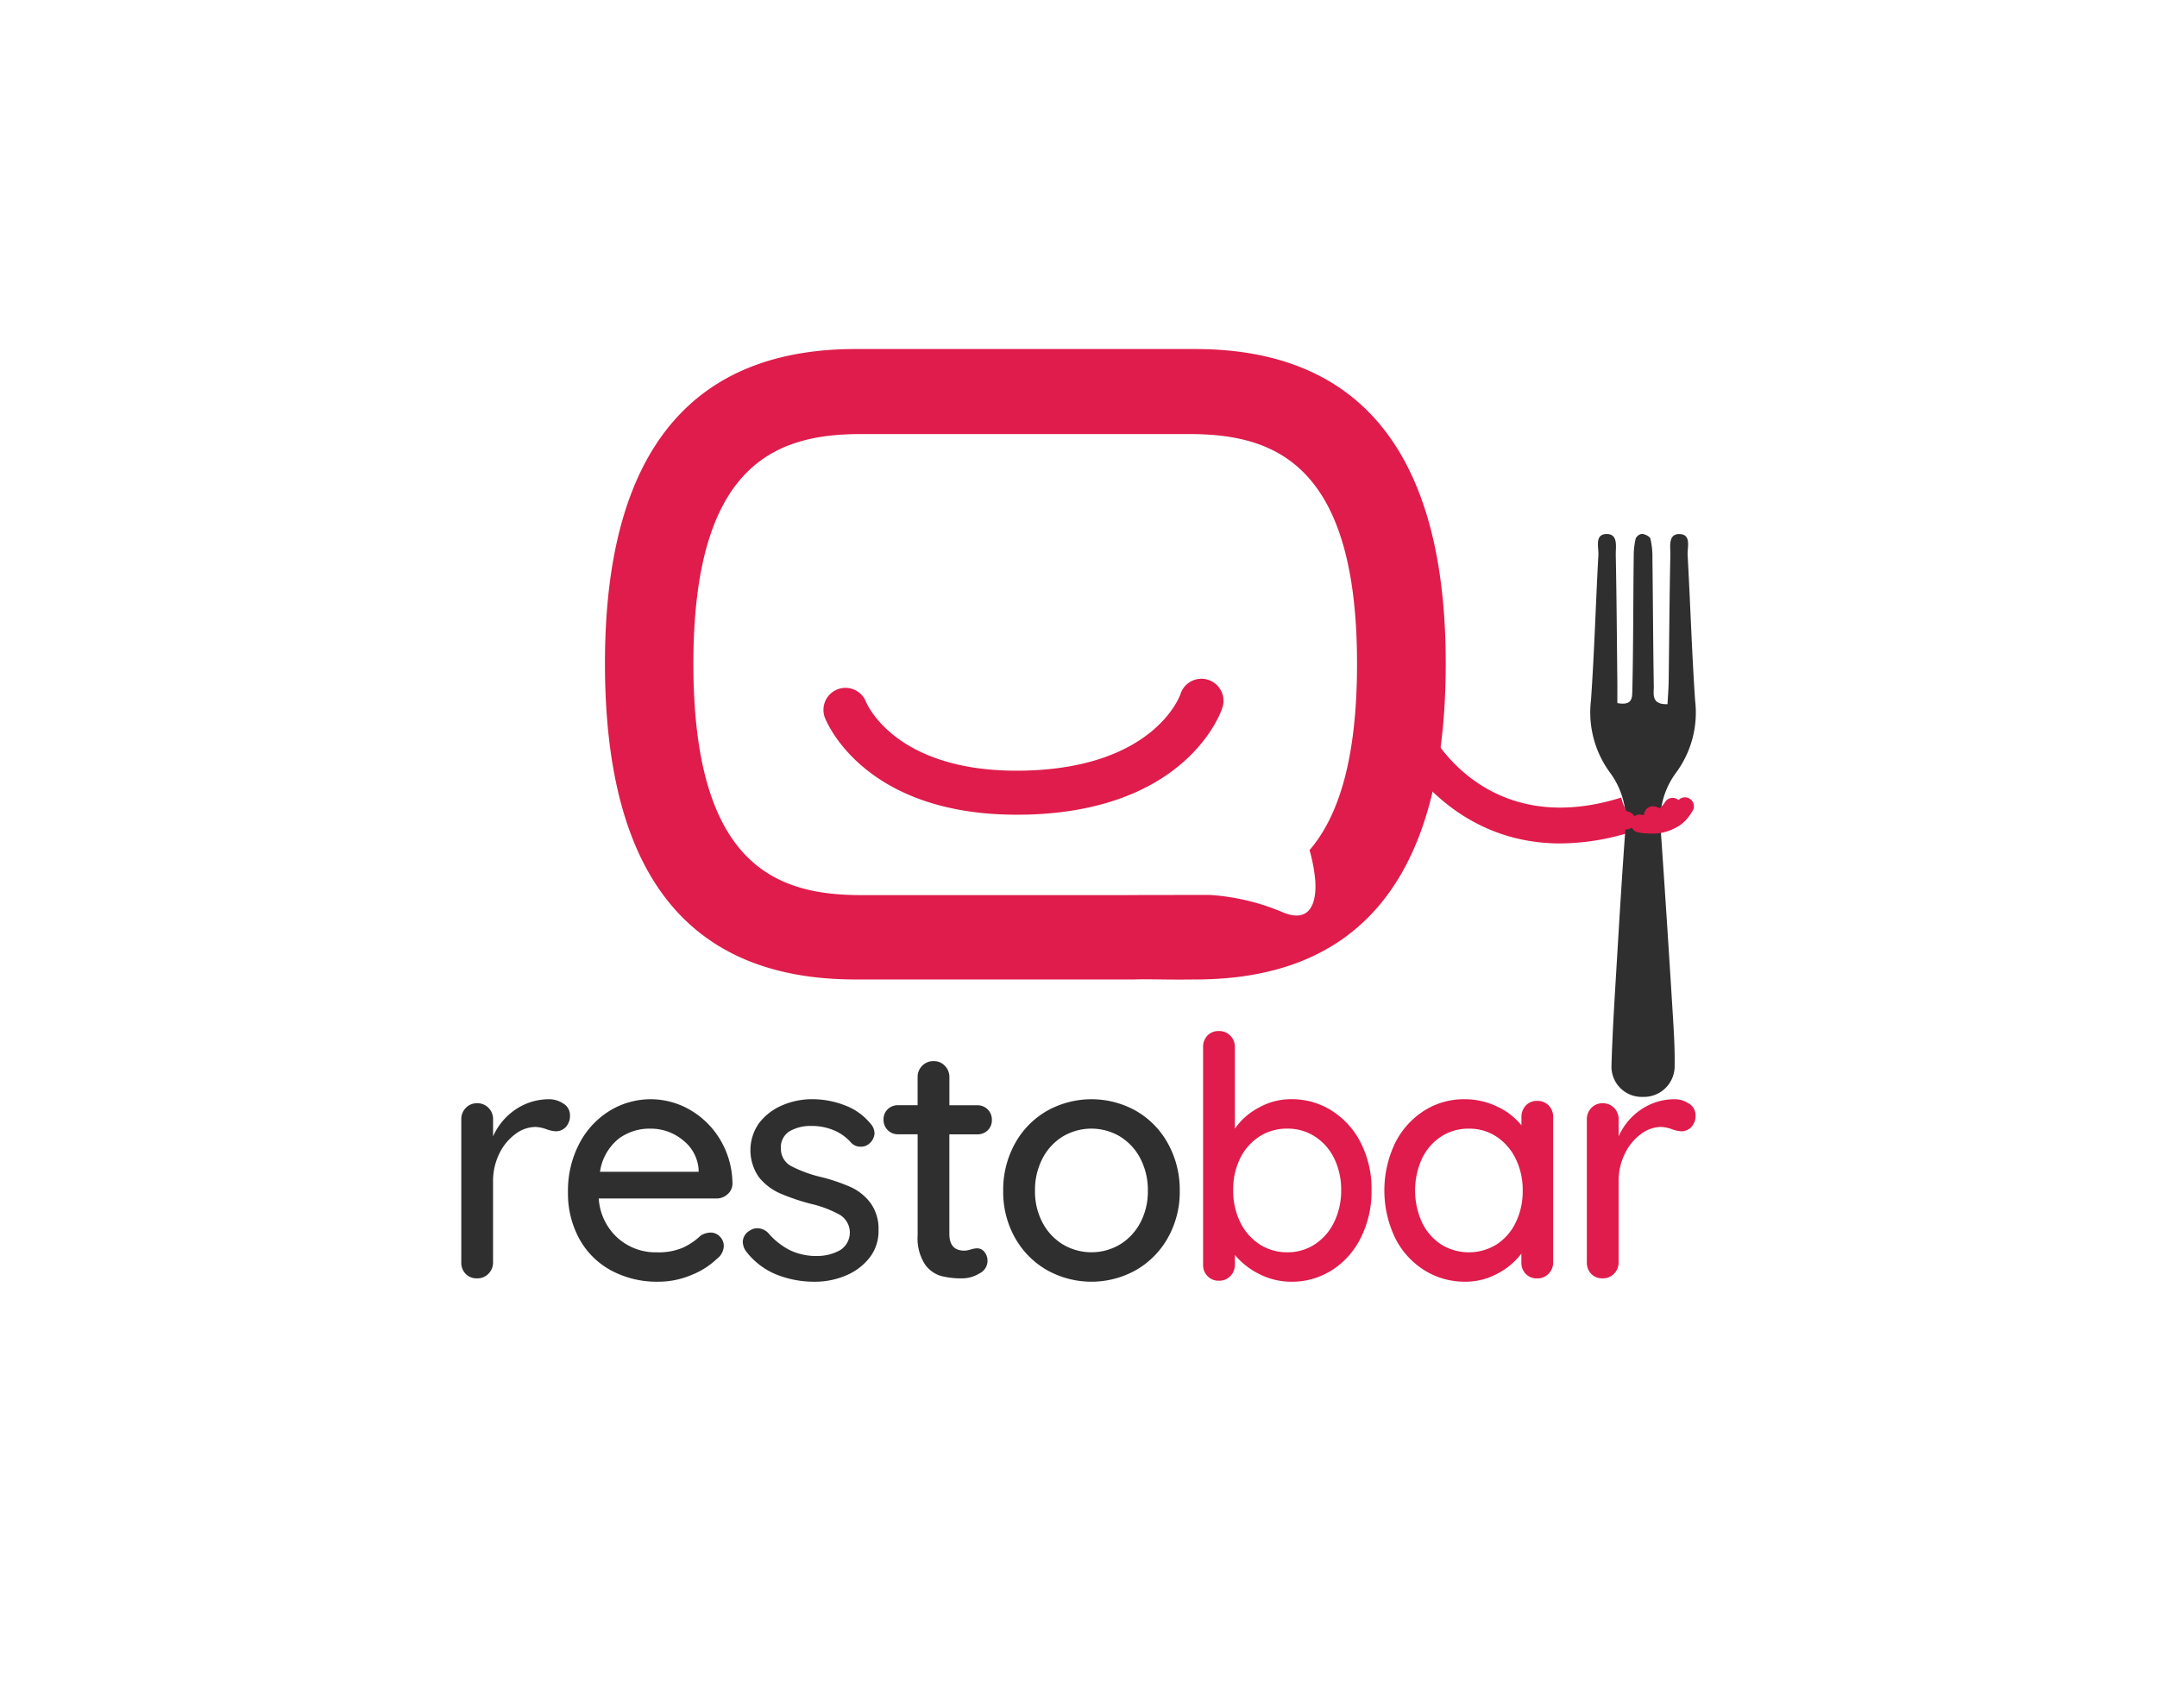
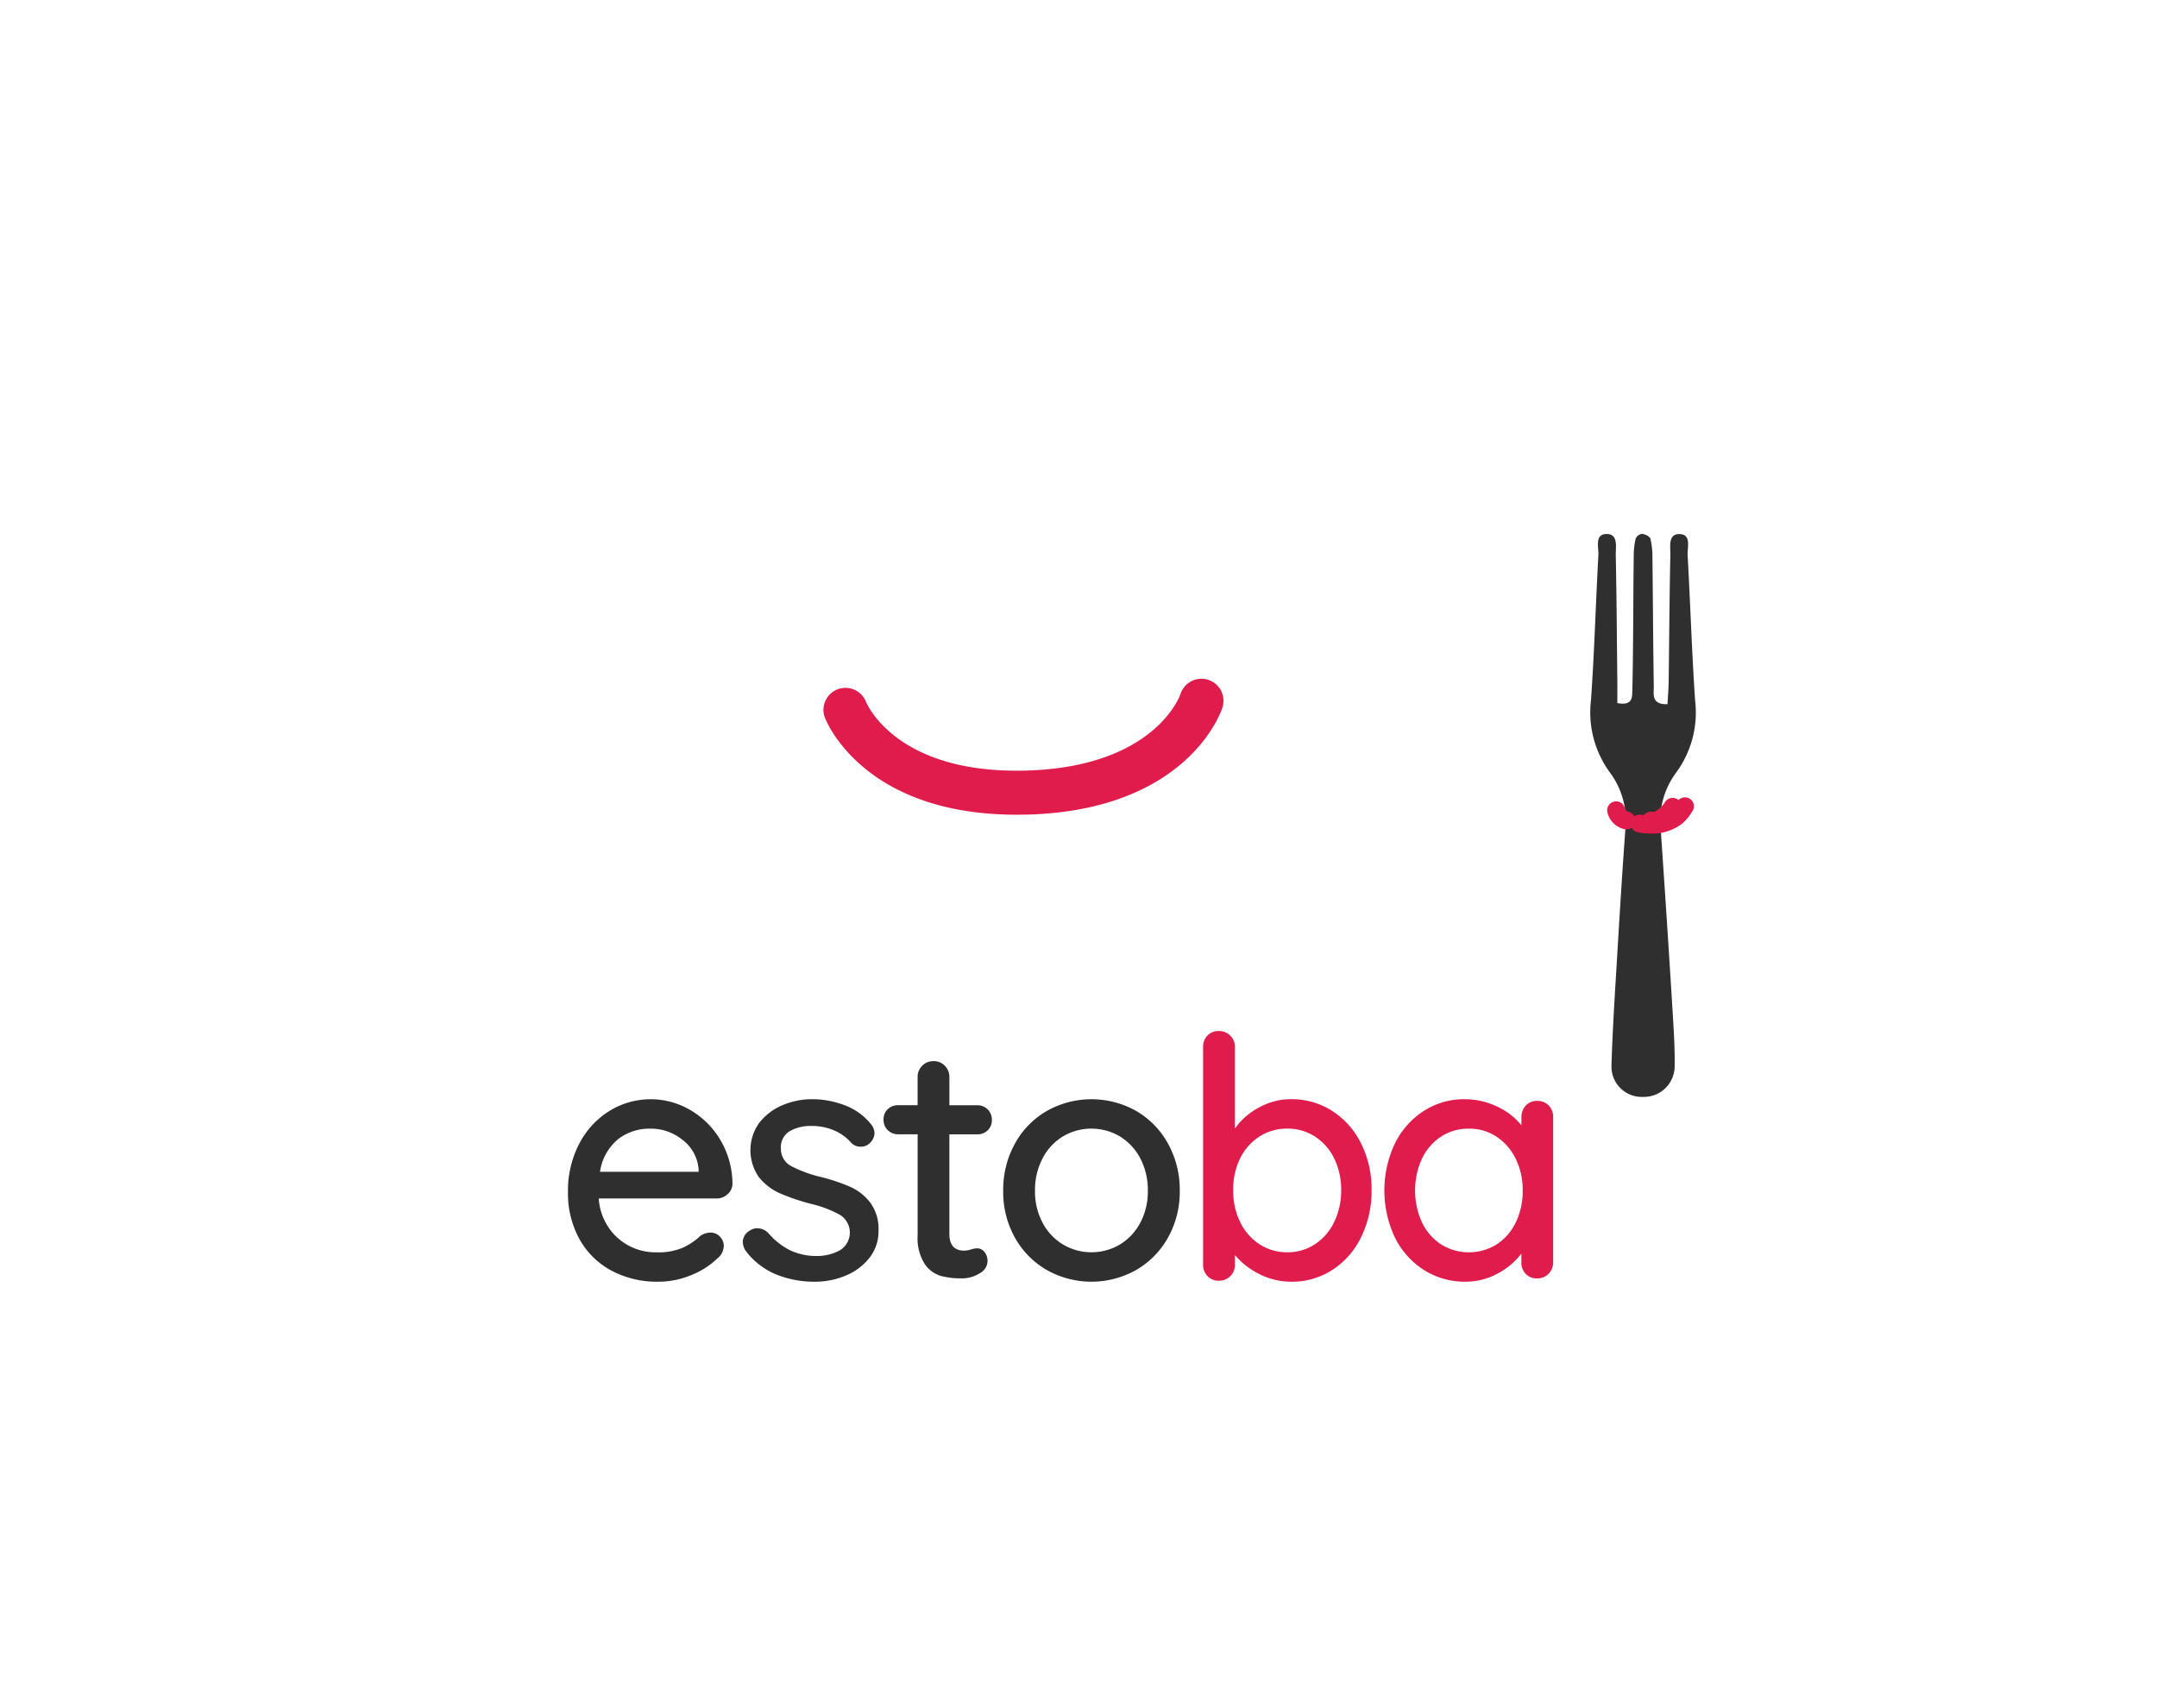
<svg xmlns="http://www.w3.org/2000/svg" width="173" height="137" viewBox="0 0 173 137">
  <g id="Grupo_2237" data-name="Grupo 2237" transform="translate(-3620 -2033)">
    <g id="Rectángulo_2543" data-name="Rectángulo 2543" transform="translate(3620 2033)" fill="rgba(255,255,255,0)" stroke="rgba(255,255,255,0)" stroke-width="1">
      <rect width="173" height="137" stroke="none" />
      <rect x="0.5" y="0.5" width="172" height="136" fill="none" />
    </g>
    <g id="iso_restobar" transform="translate(3648.602 2049.423)">
      <g id="Grupo_2223" data-name="Grupo 2223" transform="translate(8.398 11.577)">
        <g id="Grupo_2222" data-name="Grupo 2222" transform="translate(0 54.712)">
-           <path id="Trazado_9432" data-name="Trazado 9432" d="M16.6,58.6a1.075,1.075,0,0,1,.511.9,1.321,1.321,0,0,1-.337.978,1.11,1.11,0,0,1-.816.335,2.5,2.5,0,0,1-.724-.161,3.013,3.013,0,0,0-.887-.187,2.728,2.728,0,0,0-1.622.577,4.219,4.219,0,0,0-1.288,1.581,4.986,4.986,0,0,0-.494,2.239v6.463a1.261,1.261,0,0,1-.362.91,1.227,1.227,0,0,1-.926.376,1.209,1.209,0,0,1-.912-.362,1.276,1.276,0,0,1-.348-.924V59.852a1.266,1.266,0,0,1,.362-.912,1.2,1.2,0,0,1,.9-.375,1.231,1.231,0,0,1,.926.375,1.266,1.266,0,0,1,.362.912V61.22a5.083,5.083,0,0,1,1.768-2.132,4.764,4.764,0,0,1,2.682-.844,2.026,2.026,0,0,1,1.206.362Z" transform="translate(-8.398 -52.774)" fill="#2f2f2f" />
          <path id="Trazado_9433" data-name="Trazado 9433" d="M27.82,65.871a1.284,1.284,0,0,1-.884.335H17.5a4.655,4.655,0,0,0,1.487,3.137,4.559,4.559,0,0,0,3.179,1.18,4.986,4.986,0,0,0,2.09-.375,5.229,5.229,0,0,0,1.42-.967,1.526,1.526,0,0,1,.78-.241,1.014,1.014,0,0,1,.763.323,1.054,1.054,0,0,1,.309.75,1.324,1.324,0,0,1-.536,1.018,6.31,6.31,0,0,1-2.065,1.314,6.772,6.772,0,0,1-2.629.536,7.76,7.76,0,0,1-3.821-.912,6.351,6.351,0,0,1-2.545-2.546,7.548,7.548,0,0,1-.9-3.7,8.149,8.149,0,0,1,.926-3.954A6.709,6.709,0,0,1,18.4,59.155a6.283,6.283,0,0,1,6.475-.027,6.74,6.74,0,0,1,2.413,2.439,6.969,6.969,0,0,1,.937,3.486,1.143,1.143,0,0,1-.4.818Zm-8.767-4.424A4.167,4.167,0,0,0,17.6,64.062h7.909v-.215a3.276,3.276,0,0,0-1.274-2.333,4.032,4.032,0,0,0-2.587-.912,4.146,4.146,0,0,0-2.6.844Z" transform="translate(-6.478 -52.774)" fill="#2f2f2f" />
          <path id="Trazado_9434" data-name="Trazado 9434" d="M25.9,69.693a1.08,1.08,0,0,1,.561-.912,1.053,1.053,0,0,1,.617-.188,1.225,1.225,0,0,1,.884.4A5.68,5.68,0,0,0,29.7,70.362a4.946,4.946,0,0,0,2.211.456,3.778,3.778,0,0,0,1.8-.469,1.668,1.668,0,0,0-.014-2.829,9.032,9.032,0,0,0-2.32-.884,17.124,17.124,0,0,1-2.494-.844A4.5,4.5,0,0,1,27.2,64.5a3.765,3.765,0,0,1,0-4.33,4.565,4.565,0,0,1,1.824-1.421,6.03,6.03,0,0,1,2.48-.509,7.2,7.2,0,0,1,2.561.483A4.815,4.815,0,0,1,36.145,60.2a1.178,1.178,0,0,1,.323.777,1.15,1.15,0,0,1-.429.83.962.962,0,0,1-.671.241,1,1,0,0,1-.777-.321,3.784,3.784,0,0,0-1.38-.992,4.574,4.574,0,0,0-1.81-.349,3.366,3.366,0,0,0-1.731.417,1.5,1.5,0,0,0-.71,1.407,1.559,1.559,0,0,0,.819,1.394,10.34,10.34,0,0,0,2.424.885,14.857,14.857,0,0,1,2.359.8,4.128,4.128,0,0,1,1.582,1.274,3.551,3.551,0,0,1,.645,2.212,3.443,3.443,0,0,1-.724,2.186,4.683,4.683,0,0,1-1.891,1.421,6.289,6.289,0,0,1-2.48.5,8.147,8.147,0,0,1-3.125-.589,5.824,5.824,0,0,1-2.424-1.877,1.332,1.332,0,0,1-.241-.724Z" transform="translate(-3.328 -52.774)" fill="#2f2f2f" />
          <path id="Trazado_9435" data-name="Trazado 9435" d="M39.936,61.745v7.99c0,.894.4,1.341,1.206,1.341a1.988,1.988,0,0,0,.511-.094,1.911,1.911,0,0,1,.511-.094.741.741,0,0,1,.589.295,1.125,1.125,0,0,1-.4,1.716,2.671,2.671,0,0,1-1.448.4,6.513,6.513,0,0,1-1.622-.188,2.4,2.4,0,0,1-1.313-.951,3.837,3.837,0,0,1-.578-2.32v-8.1H35.835a1.144,1.144,0,0,1-1.178-1.18,1.1,1.1,0,0,1,.334-.83,1.172,1.172,0,0,1,.844-.323h1.554V57.161a1.266,1.266,0,0,1,.362-.912,1.233,1.233,0,0,1,.926-.376,1.2,1.2,0,0,1,.9.376,1.266,1.266,0,0,1,.362.912v2.251h2.228a1.144,1.144,0,0,1,1.178,1.18,1.109,1.109,0,0,1-.334.832,1.176,1.176,0,0,1-.844.321H39.936Z" transform="translate(-0.793 -53.46)" fill="#2f2f2f" />
          <path id="Trazado_9436" data-name="Trazado 9436" d="M55.316,69.343a6.822,6.822,0,0,1-2.559,2.6,7.3,7.3,0,0,1-7.16,0,6.829,6.829,0,0,1-2.561-2.6,7.5,7.5,0,0,1-.937-3.754,7.651,7.651,0,0,1,.937-3.781A6.784,6.784,0,0,1,45.6,59.181a7.3,7.3,0,0,1,7.16,0,6.778,6.778,0,0,1,2.559,2.627,7.653,7.653,0,0,1,.94,3.781A7.5,7.5,0,0,1,55.316,69.343ZM53.1,63a4.477,4.477,0,0,0-1.636-1.77,4.486,4.486,0,0,0-4.584,0A4.457,4.457,0,0,0,45.249,63a5.456,5.456,0,0,0-.6,2.587,5.317,5.317,0,0,0,.6,2.547,4.474,4.474,0,0,0,1.636,1.756,4.486,4.486,0,0,0,4.584,0A4.494,4.494,0,0,0,53.1,68.137a5.317,5.317,0,0,0,.6-2.547A5.456,5.456,0,0,0,53.1,63Z" transform="translate(1.362 -52.774)" fill="#2f2f2f" />
          <path id="Trazado_9437" data-name="Trazado 9437" d="M64.881,60.41a6.485,6.485,0,0,1,2.317,2.6,8.158,8.158,0,0,1,.844,3.754,8.325,8.325,0,0,1-.844,3.781,6.443,6.443,0,0,1-2.317,2.627,5.928,5.928,0,0,1-3.246.938,5.656,5.656,0,0,1-2.6-.616,6.074,6.074,0,0,1-1.955-1.529v.777a1.264,1.264,0,0,1-.362.912,1.233,1.233,0,0,1-.926.376,1.216,1.216,0,0,1-.9-.362,1.254,1.254,0,0,1-.362-.926V55.29a1.277,1.277,0,0,1,.348-.926A1.209,1.209,0,0,1,55.791,54a1.227,1.227,0,0,1,.926.376,1.264,1.264,0,0,1,.362.912v6.541a5.4,5.4,0,0,1,1.877-1.662,5.257,5.257,0,0,1,2.626-.7,6.024,6.024,0,0,1,3.3.938ZM63.512,71.095a4.392,4.392,0,0,0,1.543-1.8,5.774,5.774,0,0,0,.55-2.533,5.7,5.7,0,0,0-.55-2.521,4.32,4.32,0,0,0-1.543-1.769,4,4,0,0,0-2.225-.644,4.053,4.053,0,0,0-2.253.644,4.332,4.332,0,0,0-1.54,1.756,5.633,5.633,0,0,0-.55,2.533,5.715,5.715,0,0,0,.55,2.547,4.409,4.409,0,0,0,1.54,1.783,4,4,0,0,0,2.253.657A3.944,3.944,0,0,0,63.512,71.095Z" transform="translate(4.963 -54.002)" fill="#df1c4b" />
-           <path id="Trazado_9438" data-name="Trazado 9438" d="M78.979,58.74a1.286,1.286,0,0,1,.362.951V71.328a1.261,1.261,0,0,1-.362.91,1.227,1.227,0,0,1-.926.376,1.209,1.209,0,0,1-.912-.362,1.276,1.276,0,0,1-.348-.924v-.7a5.741,5.741,0,0,1-1.9,1.595,5.361,5.361,0,0,1-2.6.657,6.082,6.082,0,0,1-3.311-.938,6.443,6.443,0,0,1-2.334-2.613,8.825,8.825,0,0,1,0-7.534,6.5,6.5,0,0,1,2.32-2.615,5.922,5.922,0,0,1,3.246-.938,6,6,0,0,1,2.64.591,5.465,5.465,0,0,1,1.944,1.5v-.644a1.326,1.326,0,0,1,.348-.938,1.188,1.188,0,0,1,.912-.375,1.254,1.254,0,0,1,.926.362Zm-4.158,11.14A4.342,4.342,0,0,0,76.35,68.11a5.715,5.715,0,0,0,.55-2.547,5.653,5.653,0,0,0-.55-2.519,4.438,4.438,0,0,0-1.529-1.783,3.909,3.909,0,0,0-2.239-.658,3.987,3.987,0,0,0-2.239.644,4.344,4.344,0,0,0-1.526,1.769,6.176,6.176,0,0,0,0,5.095,4.336,4.336,0,0,0,1.526,1.769,4.214,4.214,0,0,0,4.478,0Z" transform="translate(8.227 -52.774)" fill="#df1c4b" />
-           <path id="Trazado_9439" data-name="Trazado 9439" d="M86.6,58.6a1.075,1.075,0,0,1,.511.9,1.321,1.321,0,0,1-.337.978,1.11,1.11,0,0,1-.816.335,2.5,2.5,0,0,1-.724-.161,3.014,3.014,0,0,0-.887-.187,2.728,2.728,0,0,0-1.622.577,4.22,4.22,0,0,0-1.288,1.581,4.986,4.986,0,0,0-.494,2.239v6.463a1.261,1.261,0,0,1-.362.91,1.227,1.227,0,0,1-.926.376,1.209,1.209,0,0,1-.912-.362,1.276,1.276,0,0,1-.348-.924V59.852a1.266,1.266,0,0,1,.362-.912,1.2,1.2,0,0,1,.9-.375,1.231,1.231,0,0,1,.926.375,1.266,1.266,0,0,1,.362.912V61.22a5.083,5.083,0,0,1,1.768-2.132,4.764,4.764,0,0,1,2.682-.844,2.026,2.026,0,0,1,1.206.362Z" transform="translate(11.876 -52.774)" fill="#df1c4b" />
+           <path id="Trazado_9438" data-name="Trazado 9438" d="M78.979,58.74a1.286,1.286,0,0,1,.362.951V71.328a1.261,1.261,0,0,1-.362.91,1.227,1.227,0,0,1-.926.376,1.209,1.209,0,0,1-.912-.362,1.276,1.276,0,0,1-.348-.924v-.7a5.741,5.741,0,0,1-1.9,1.595,5.361,5.361,0,0,1-2.6.657,6.082,6.082,0,0,1-3.311-.938,6.443,6.443,0,0,1-2.334-2.613,8.825,8.825,0,0,1,0-7.534,6.5,6.5,0,0,1,2.32-2.615,5.922,5.922,0,0,1,3.246-.938,6,6,0,0,1,2.64.591,5.465,5.465,0,0,1,1.944,1.5v-.644a1.326,1.326,0,0,1,.348-.938,1.188,1.188,0,0,1,.912-.375,1.254,1.254,0,0,1,.926.362m-4.158,11.14A4.342,4.342,0,0,0,76.35,68.11a5.715,5.715,0,0,0,.55-2.547,5.653,5.653,0,0,0-.55-2.519,4.438,4.438,0,0,0-1.529-1.783,3.909,3.909,0,0,0-2.239-.658,3.987,3.987,0,0,0-2.239.644,4.344,4.344,0,0,0-1.526,1.769,6.176,6.176,0,0,0,0,5.095,4.336,4.336,0,0,0,1.526,1.769,4.214,4.214,0,0,0,4.478,0Z" transform="translate(8.227 -52.774)" fill="#df1c4b" />
        </g>
        <path id="Trazado_9440" data-name="Trazado 9440" d="M47.16,42.985c-12.923.309-16.018-7.482-16.141-7.826a1.767,1.767,0,0,1,3.3-1.259c.107.273,2.494,5.8,12.754,5.556,10.46-.25,12.472-6.078,12.487-6.146A1.765,1.765,0,1,1,62.921,34.4c-.1.349-2.822,8.279-15.761,8.588Z" transform="translate(-1.879 -5.638)" fill="#df1c4b" />
-         <path id="Trazado_9441" data-name="Trazado 9441" d="M64.673,11.577H37.419c-12.75,0-20.088,7.758-20.088,25.218,0,17.73,7.338,25.355,20.088,25.355h22.3c1.389-.04,2.622.034,4.957,0,12.743,0,20.088-7.625,20.088-25.355,0-17.46-7.345-25.218-20.088-25.218ZM74.306,54.3c.087,1.548-.32,3.356-2.518,2.5a17.945,17.945,0,0,0-5.9-1.429c-.109,0-6.266,0-6.587.012h-21.4c-6.661,0-13.478-2.2-13.478-18.562,0-16.232,6.817-18.424,13.478-18.424H64.173c6.663,0,13.478,2.192,13.478,18.424,0,7.712-1.509,12.279-3.809,14.952a12.731,12.731,0,0,1,.464,2.525Z" transform="translate(-5.811 -11.577)" fill="#df1c4b" />
-         <path id="Trazado_9442" data-name="Trazado 9442" d="M79.673,44.353c-9.042,0-12.979-7.62-13.026-7.713l2.567-1.291c.182.358,4.57,8.7,15.335,5.326l.859,2.741a19.166,19.166,0,0,1-5.735.936Z" transform="translate(8.472 -4.692)" fill="#e01c4c" />
      </g>
      <path id="Trazado_9443" data-name="Trazado 9443" d="M80.777,36.65c1.223.224,1.183-.444,1.2-1.018.035-1.452.049-2.9.062-4.357.019-2.15.022-4.3.05-6.449a5.961,5.961,0,0,1,.156-1.372.65.65,0,0,1,.507-.38c.246.027.625.2.675.389a6.264,6.264,0,0,1,.161,1.545c.042,3.428.055,6.856.11,10.283.01.609-.238,1.487,1.1,1.446.034-.651.086-1.262.094-1.874.045-3.37.062-6.74.135-10.108.014-.632-.212-1.686.736-1.664.976.023.614,1.079.649,1.7.218,3.884.337,7.774.6,11.654A8.133,8.133,0,0,1,85.508,42.2a6.461,6.461,0,0,0-1.255,4.583q.517,7.47.975,14.943c.083,1.333.162,2.67.143,4a2.467,2.467,0,0,1-2.549,2.513,2.427,2.427,0,0,1-2.517-2.536c.087-2.959.286-5.914.462-8.87.2-3.36.406-6.721.653-10.078a6.476,6.476,0,0,0-1.271-4.578,8.163,8.163,0,0,1-1.489-5.755c.274-3.88.38-7.771.594-11.655.034-.621-.327-1.677.67-1.681.939,0,.712,1.037.724,1.677.067,3.369.09,6.739.126,10.109.006.571,0,1.143,0,1.775Z" transform="translate(20.341 3.33)" fill="#2f2f2f" />
      <path id="Trazado_9444" data-name="Trazado 9444" d="M82.143,42.308a.718.718,0,0,1-.126-1.425,2.339,2.339,0,0,0,1.739-.993.723.723,0,0,1,.96-.32.709.709,0,0,1,.337.94A3.631,3.631,0,0,1,82.27,42.3a.767.767,0,0,1-.126.011Z" transform="translate(21.151 8.086)" fill="#e01c4c" />
      <path id="Trazado_9445" data-name="Trazado 9445" d="M81.21,41.963a.755.755,0,0,1-.174-.021,1.8,1.8,0,0,1-1.366-1.387.718.718,0,0,1,.586-.829.706.706,0,0,1,.825.567.377.377,0,0,0,.3.255.719.719,0,0,1-.174,1.415Z" transform="translate(20.639 8.149)" fill="#e01c4c" />
      <path id="Trazado_9446" data-name="Trazado 9446" d="M83.176,42.039a5.452,5.452,0,0,1-.724-.052.718.718,0,0,1-.617-.807.709.709,0,0,1,.808-.616c1.456.189,1.723-.4,1.737-.425a.7.7,0,0,1,.906-.432.73.73,0,0,1,.44.927,2.466,2.466,0,0,1-2.55,1.4Z" transform="translate(21.268 8.135)" fill="#e01c4c" />
-       <path id="Trazado_9447" data-name="Trazado 9447" d="M83.544,41.691a2.876,2.876,0,0,1-1.159-.26.717.717,0,1,1,.572-1.316c.69.3,1,.036,1.058-.02a.73.73,0,0,1,1-.017.7.7,0,0,1,.056.983,2.06,2.06,0,0,1-1.532.628Z" transform="translate(21.304 8.199)" fill="#e01c4c" />
      <path id="Trazado_9448" data-name="Trazado 9448" d="M82.728,42.369a5.71,5.71,0,0,1-1.01-.094.719.719,0,0,1-.578-.835.707.707,0,0,1,.836-.579c2.214.4,2.839-.965,2.845-.981a.719.719,0,0,1,1.313.586,3.65,3.65,0,0,1-3.406,1.9Z" transform="translate(21.065 8.075)" fill="#e01c4c" />
    </g>
  </g>
</svg>